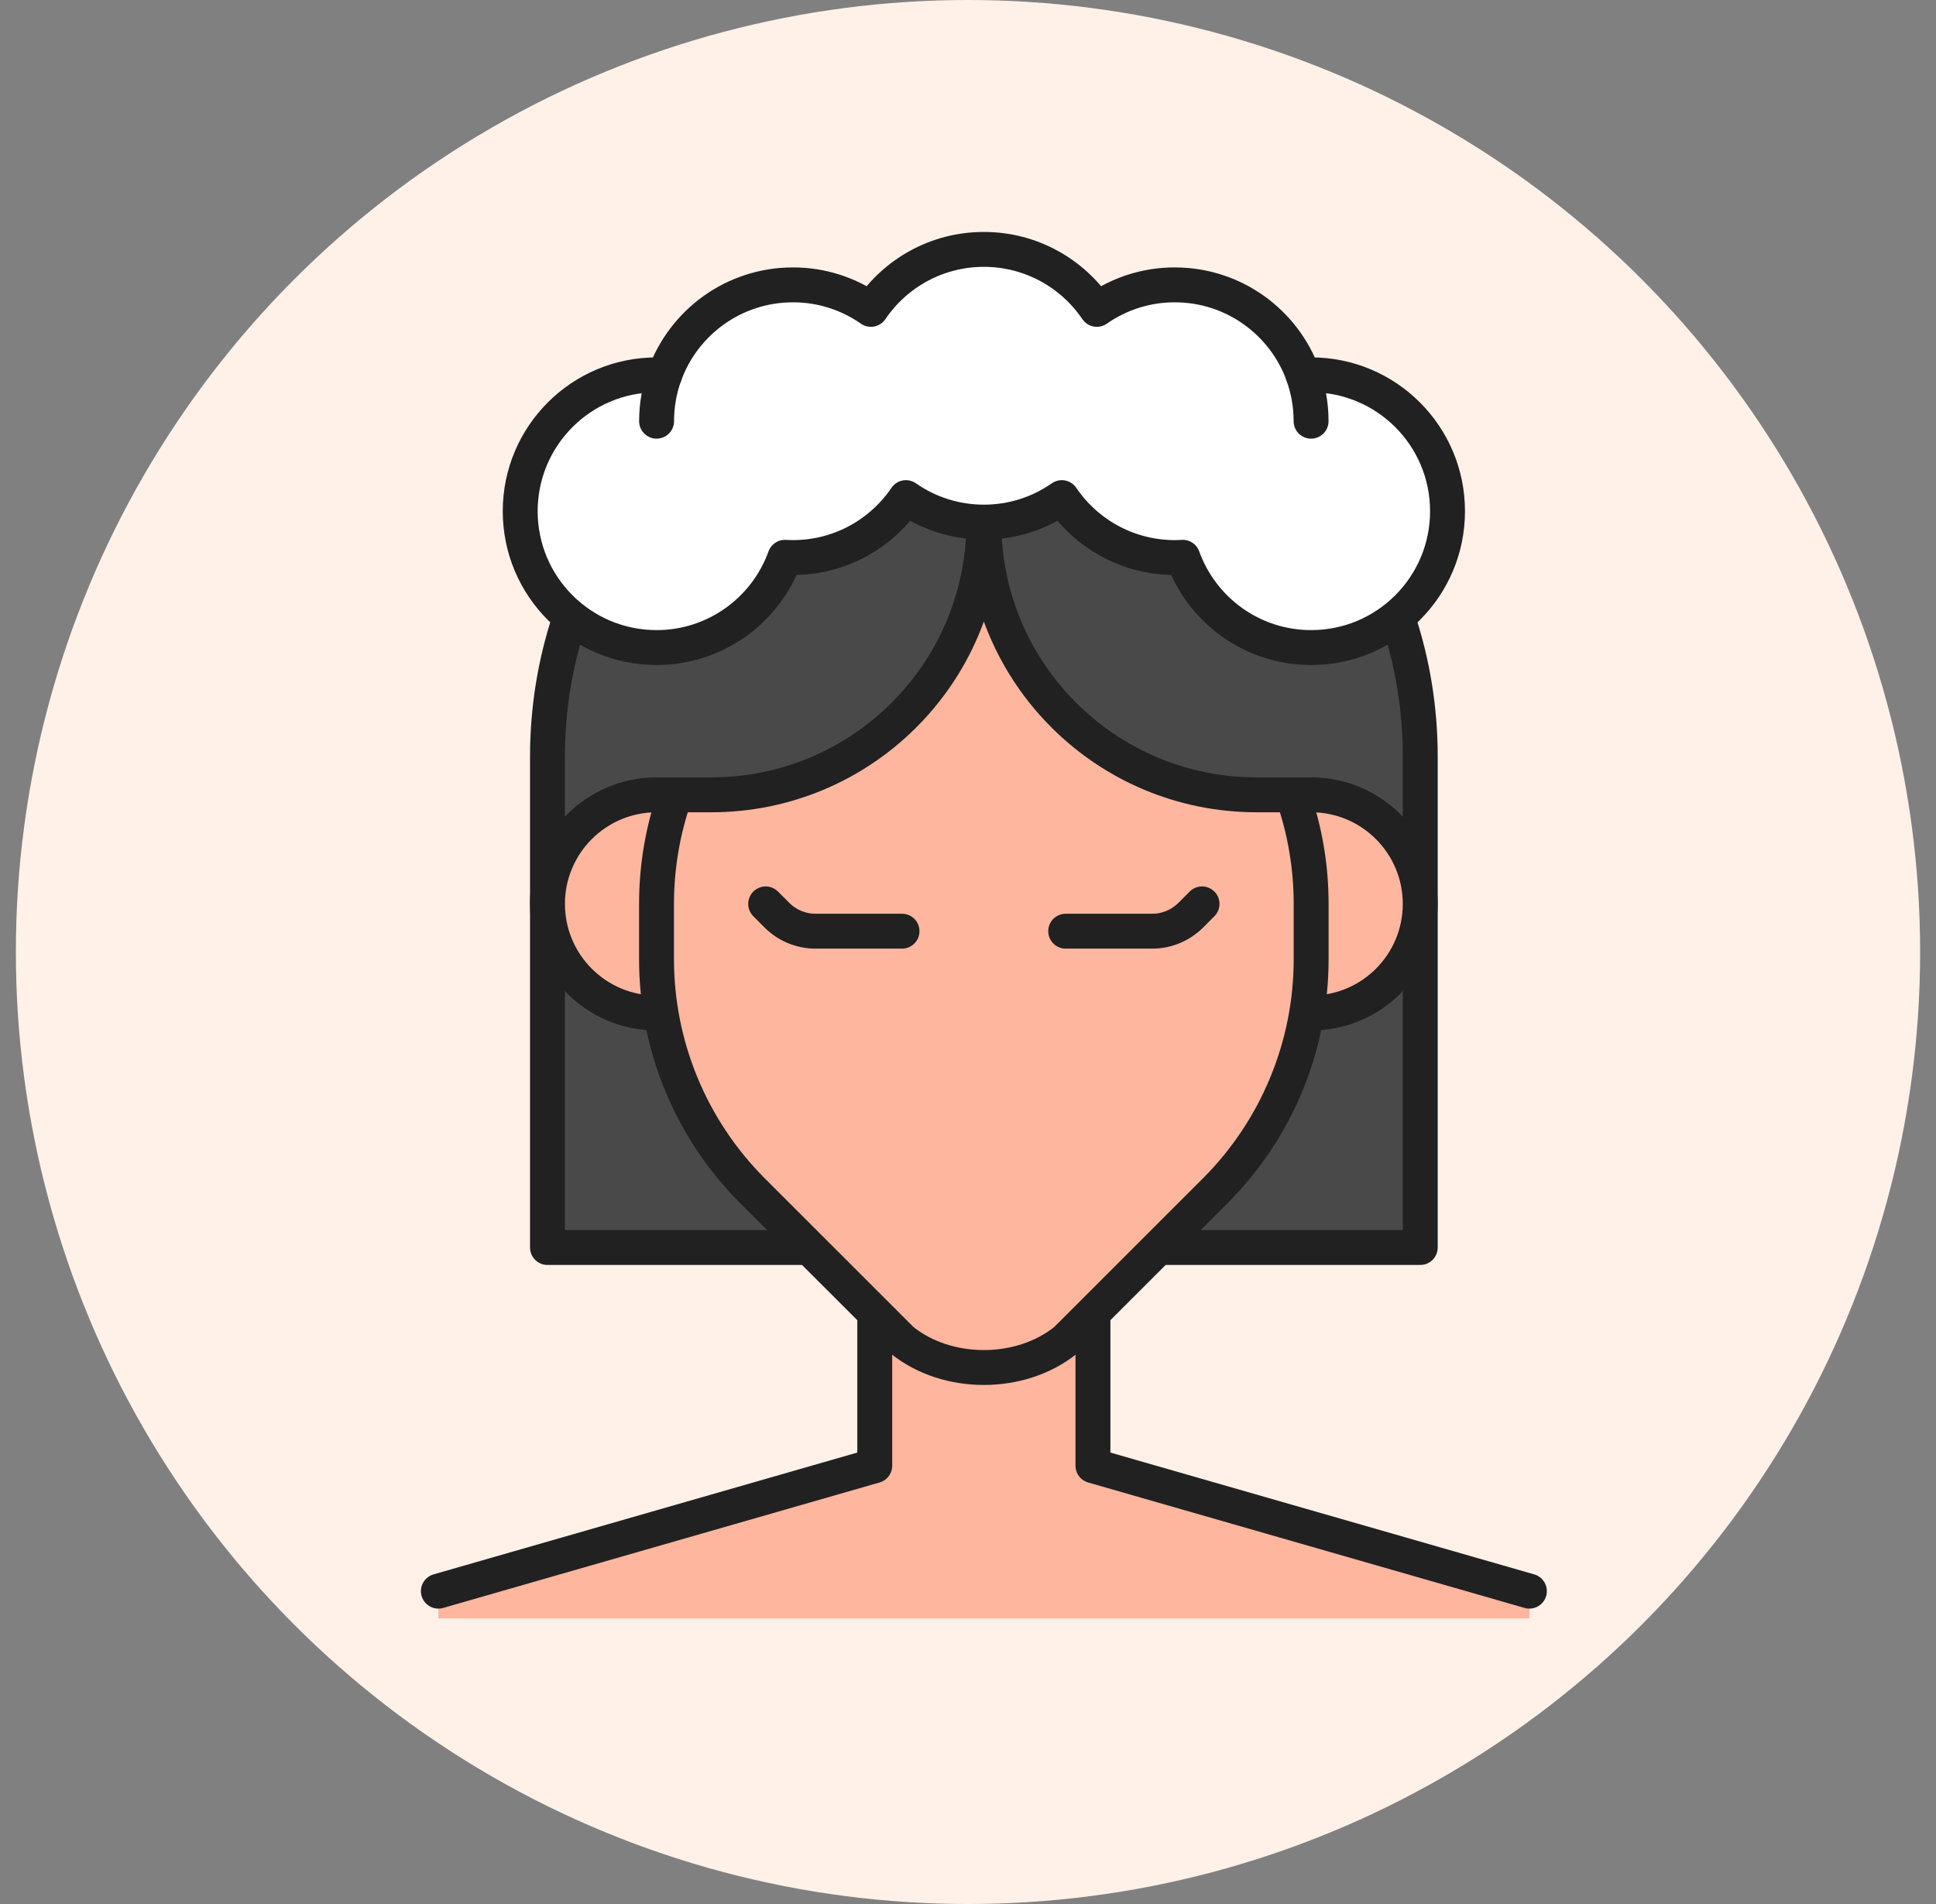
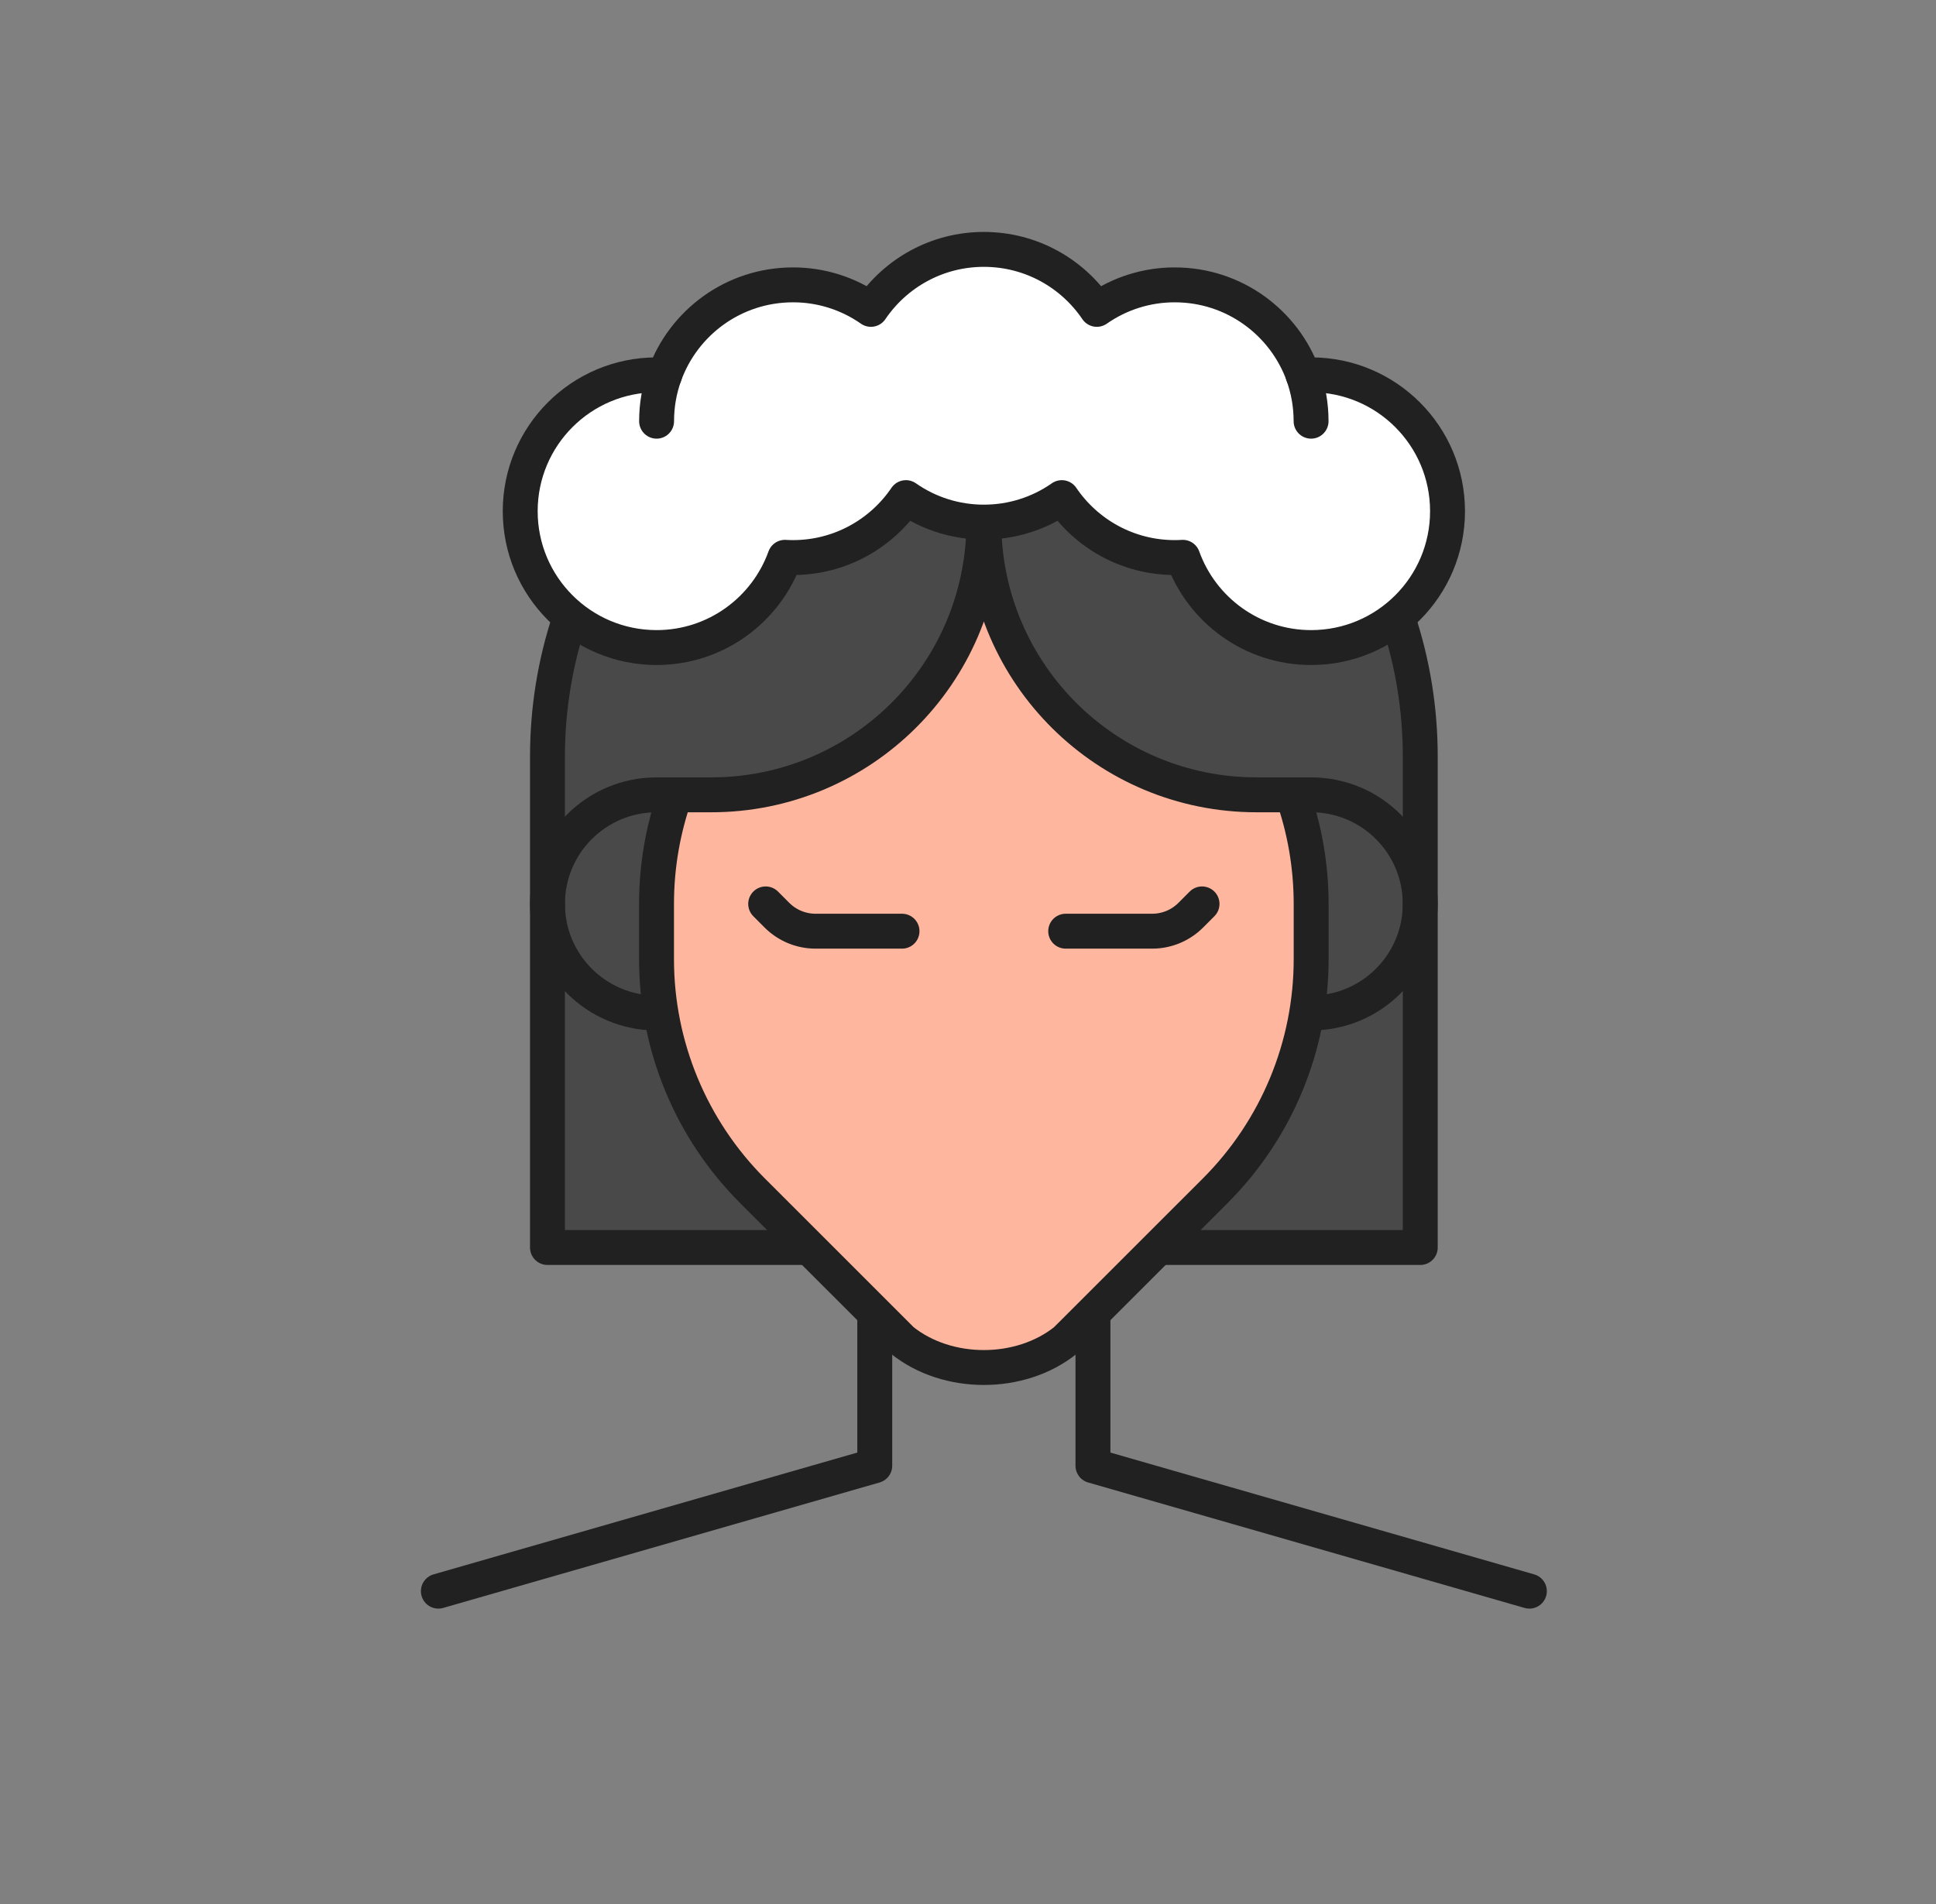
<svg xmlns="http://www.w3.org/2000/svg" width="61" height="60" viewBox="0 0 61 60" fill="none">
  <rect x="0" y="0" width="61" height="60" fill="#808080" stroke="none" />
-   <circle cx="30.5" cy="30" r="30" fill="#FFF1E8" />
  <path d="M44.75 39.312H17.25V23.844C17.25 16.25 23.406 10.094 31 10.094C38.594 10.094 44.75 16.25 44.75 23.844V39.312Z" fill="#494949" />
-   <path d="M44.065 19.547C44.51 20.898 44.75 22.343 44.75 23.843V39.312H36.672M25.328 39.312H17.25V23.843C17.25 22.34 17.491 20.893 17.938 19.538" stroke="#212121" stroke-width="1.1" stroke-miterlimit="10" stroke-linecap="round" stroke-linejoin="round" />
-   <path d="M48.187 50.141L34.437 46.188V41.031H27.562V46.188L13.812 50.141V51H48.188V50.141H48.187ZM41.312 25.047V31.922C43.211 31.922 44.749 30.383 44.749 28.484C44.749 26.586 43.211 25.047 41.312 25.047ZM17.25 28.484C17.25 30.383 18.789 31.922 20.687 31.922V25.047C18.789 25.047 17.25 26.586 17.25 28.484Z" fill="#FFB69F" />
+   <path d="M44.065 19.547C44.51 20.898 44.75 22.343 44.75 23.843V39.312H36.672H17.25V23.843C17.25 22.34 17.491 20.893 17.938 19.538" stroke="#212121" stroke-width="1.1" stroke-miterlimit="10" stroke-linecap="round" stroke-linejoin="round" />
  <path d="M13.812 50.141L27.562 46.188V41.461M48.188 50.141L34.437 46.188V41.461" stroke="#212121" stroke-width="1.1" stroke-miterlimit="10" stroke-linecap="round" stroke-linejoin="round" />
  <path d="M31.172 18.174C31.115 18.173 31.057 18.172 31 18.172C30.942 18.172 30.885 18.173 30.828 18.174C30.032 22.098 26.567 25.047 22.406 25.047H21.275C20.895 26.122 20.687 27.279 20.687 28.484V30.228C20.687 32.963 21.773 35.587 23.707 37.52L28.421 42.234C29.846 43.38 32.153 43.38 33.578 42.234L38.292 37.52C40.225 35.587 41.312 32.963 41.312 30.228V28.484C41.312 27.279 41.105 26.122 40.724 25.047H39.594C35.433 25.047 31.968 22.098 31.172 18.174Z" fill="#FFB69F" />
  <path d="M40.725 25.047C41.104 26.122 41.312 27.279 41.312 28.484V30.228C41.312 32.963 40.225 35.586 38.292 37.521L33.577 42.234M21.273 25.047C20.894 26.122 20.686 27.279 20.686 28.484V30.228C20.686 32.963 21.774 35.586 23.707 37.521L28.421 42.234M28.421 42.234C29.846 43.38 32.153 43.38 33.578 42.234M24.125 28.484L24.48 28.84C24.803 29.163 25.24 29.344 25.696 29.344H28.421M37.874 28.484L37.519 28.84C37.196 29.163 36.759 29.344 36.303 29.344H33.578" stroke="#212121" stroke-width="1.1" stroke-miterlimit="10" stroke-linecap="round" stroke-linejoin="round" />
  <path d="M20.687 31.922C18.789 31.922 17.25 30.383 17.25 28.484C17.25 26.586 18.789 25.047 20.687 25.047H22.406C27.128 25.047 30.953 21.25 31 16.539C31.046 21.25 34.872 25.047 39.594 25.047H41.312C43.211 25.047 44.749 26.586 44.749 28.484C44.749 30.383 43.211 31.922 41.312 31.922" stroke="#212121" stroke-width="1.1" stroke-miterlimit="10" stroke-linecap="round" stroke-linejoin="round" />
  <path d="M41.312 11.812C41.228 11.812 41.144 11.816 41.06 11.82C40.464 10.162 38.879 8.977 37.016 8.977C36.137 8.975 35.279 9.245 34.559 9.749C33.787 8.609 32.481 7.859 31 7.859C29.519 7.859 28.213 8.609 27.441 9.749C26.721 9.245 25.863 8.975 24.984 8.977C23.121 8.977 21.536 10.162 20.94 11.82C20.856 11.815 20.772 11.813 20.688 11.812C18.314 11.812 16.391 13.736 16.391 16.109C16.391 18.483 18.314 20.406 20.688 20.406C22.55 20.406 24.136 19.22 24.732 17.562C24.816 17.567 24.9 17.57 24.984 17.57C26.465 17.57 27.771 16.821 28.544 15.681C29.264 16.185 30.121 16.454 31 16.453C31.879 16.454 32.736 16.185 33.456 15.681C34.229 16.821 35.535 17.57 37.016 17.57C37.1 17.57 37.184 17.567 37.268 17.562C37.864 19.22 39.45 20.406 41.312 20.406C43.686 20.406 45.609 18.483 45.609 16.109C45.609 13.736 43.686 11.812 41.312 11.812Z" fill="white" />
  <path d="M41.312 11.812C41.228 11.812 41.144 11.816 41.06 11.82C40.464 10.162 38.879 8.977 37.016 8.977C36.137 8.975 35.279 9.245 34.559 9.749C33.787 8.609 32.481 7.859 31 7.859C29.519 7.859 28.213 8.609 27.441 9.749C26.721 9.245 25.863 8.975 24.984 8.977C23.121 8.977 21.536 10.162 20.94 11.82C20.856 11.815 20.772 11.813 20.688 11.812C18.314 11.812 16.391 13.736 16.391 16.109C16.391 18.483 18.314 20.406 20.688 20.406C22.55 20.406 24.136 19.22 24.732 17.562C24.816 17.567 24.9 17.57 24.984 17.57C26.465 17.57 27.771 16.821 28.544 15.681C29.264 16.185 30.121 16.454 31 16.453C31.879 16.454 32.736 16.185 33.456 15.681C34.229 16.821 35.535 17.57 37.016 17.57C37.1 17.57 37.184 17.567 37.268 17.562C37.864 19.22 39.45 20.406 41.312 20.406C43.686 20.406 45.609 18.483 45.609 16.109C45.609 13.736 43.686 11.812 41.312 11.812Z" stroke="#212121" stroke-width="1.1" stroke-miterlimit="10" stroke-linecap="round" stroke-linejoin="round" />
  <path d="M20.688 13.273C20.688 12.759 20.777 12.269 20.943 11.812M41.055 11.812C41.221 12.269 41.31 12.759 41.31 13.273" stroke="#212121" stroke-width="1.1" stroke-miterlimit="10" stroke-linecap="round" stroke-linejoin="round" />
</svg>